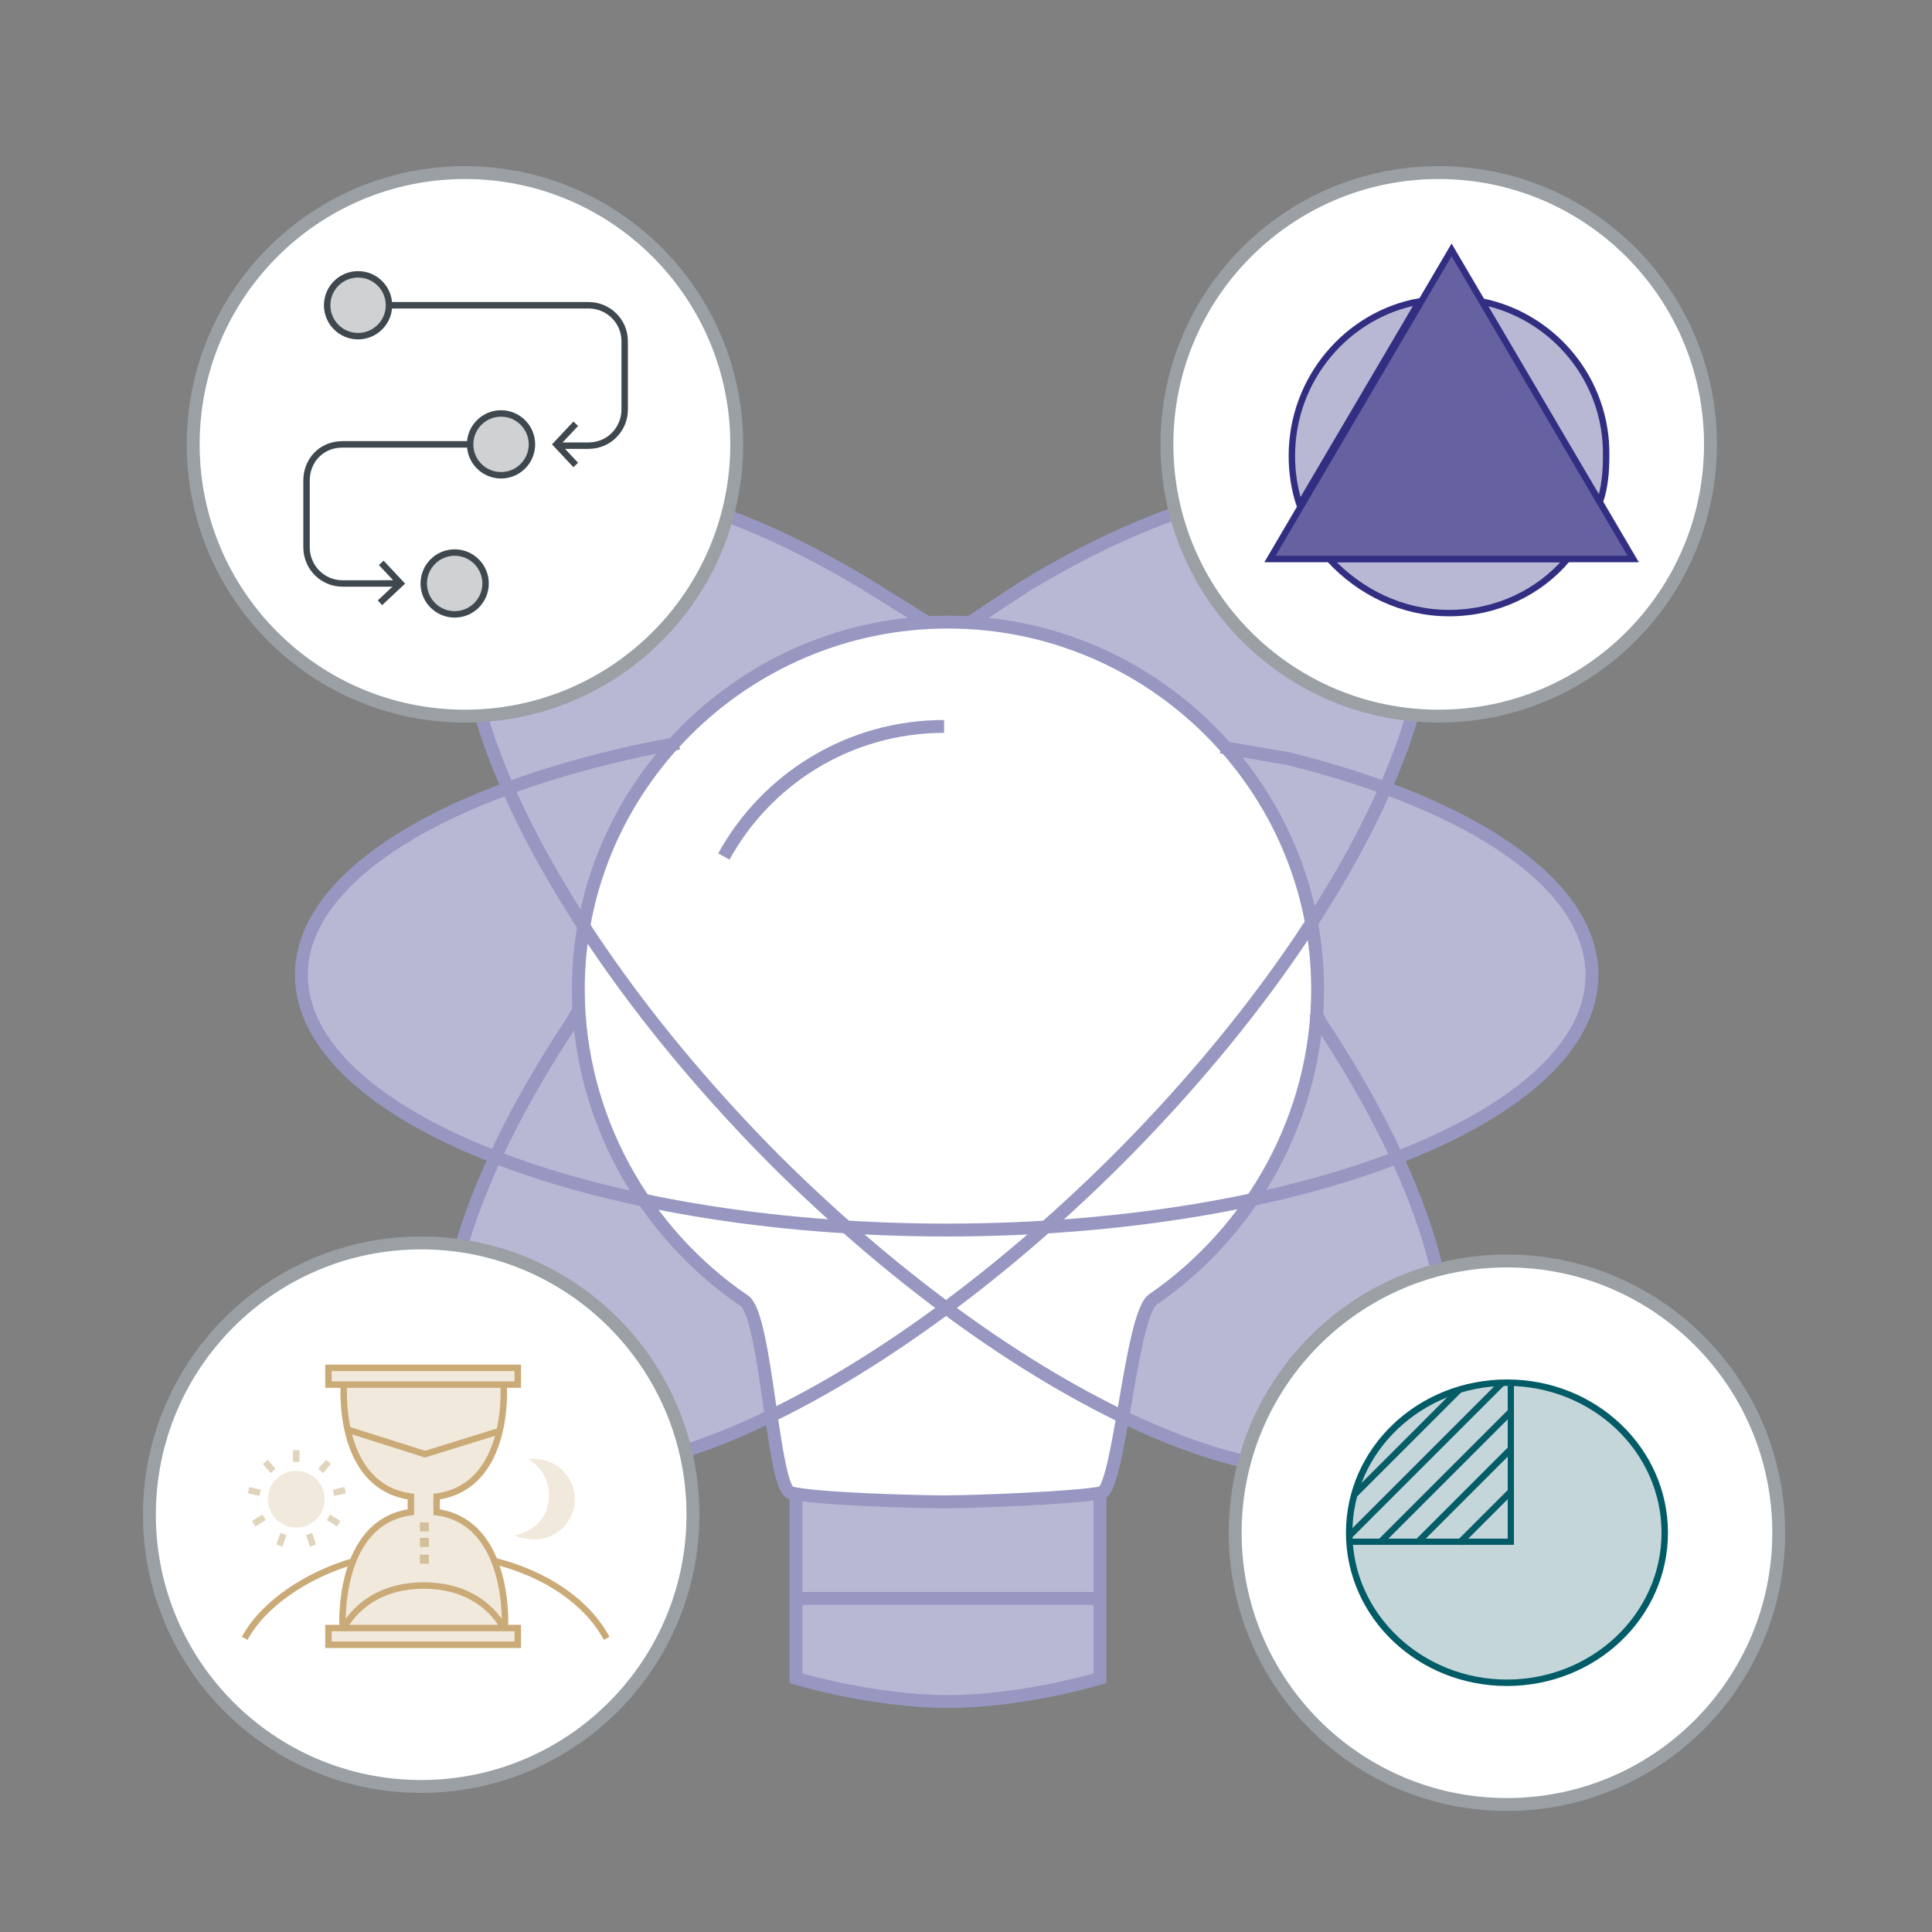
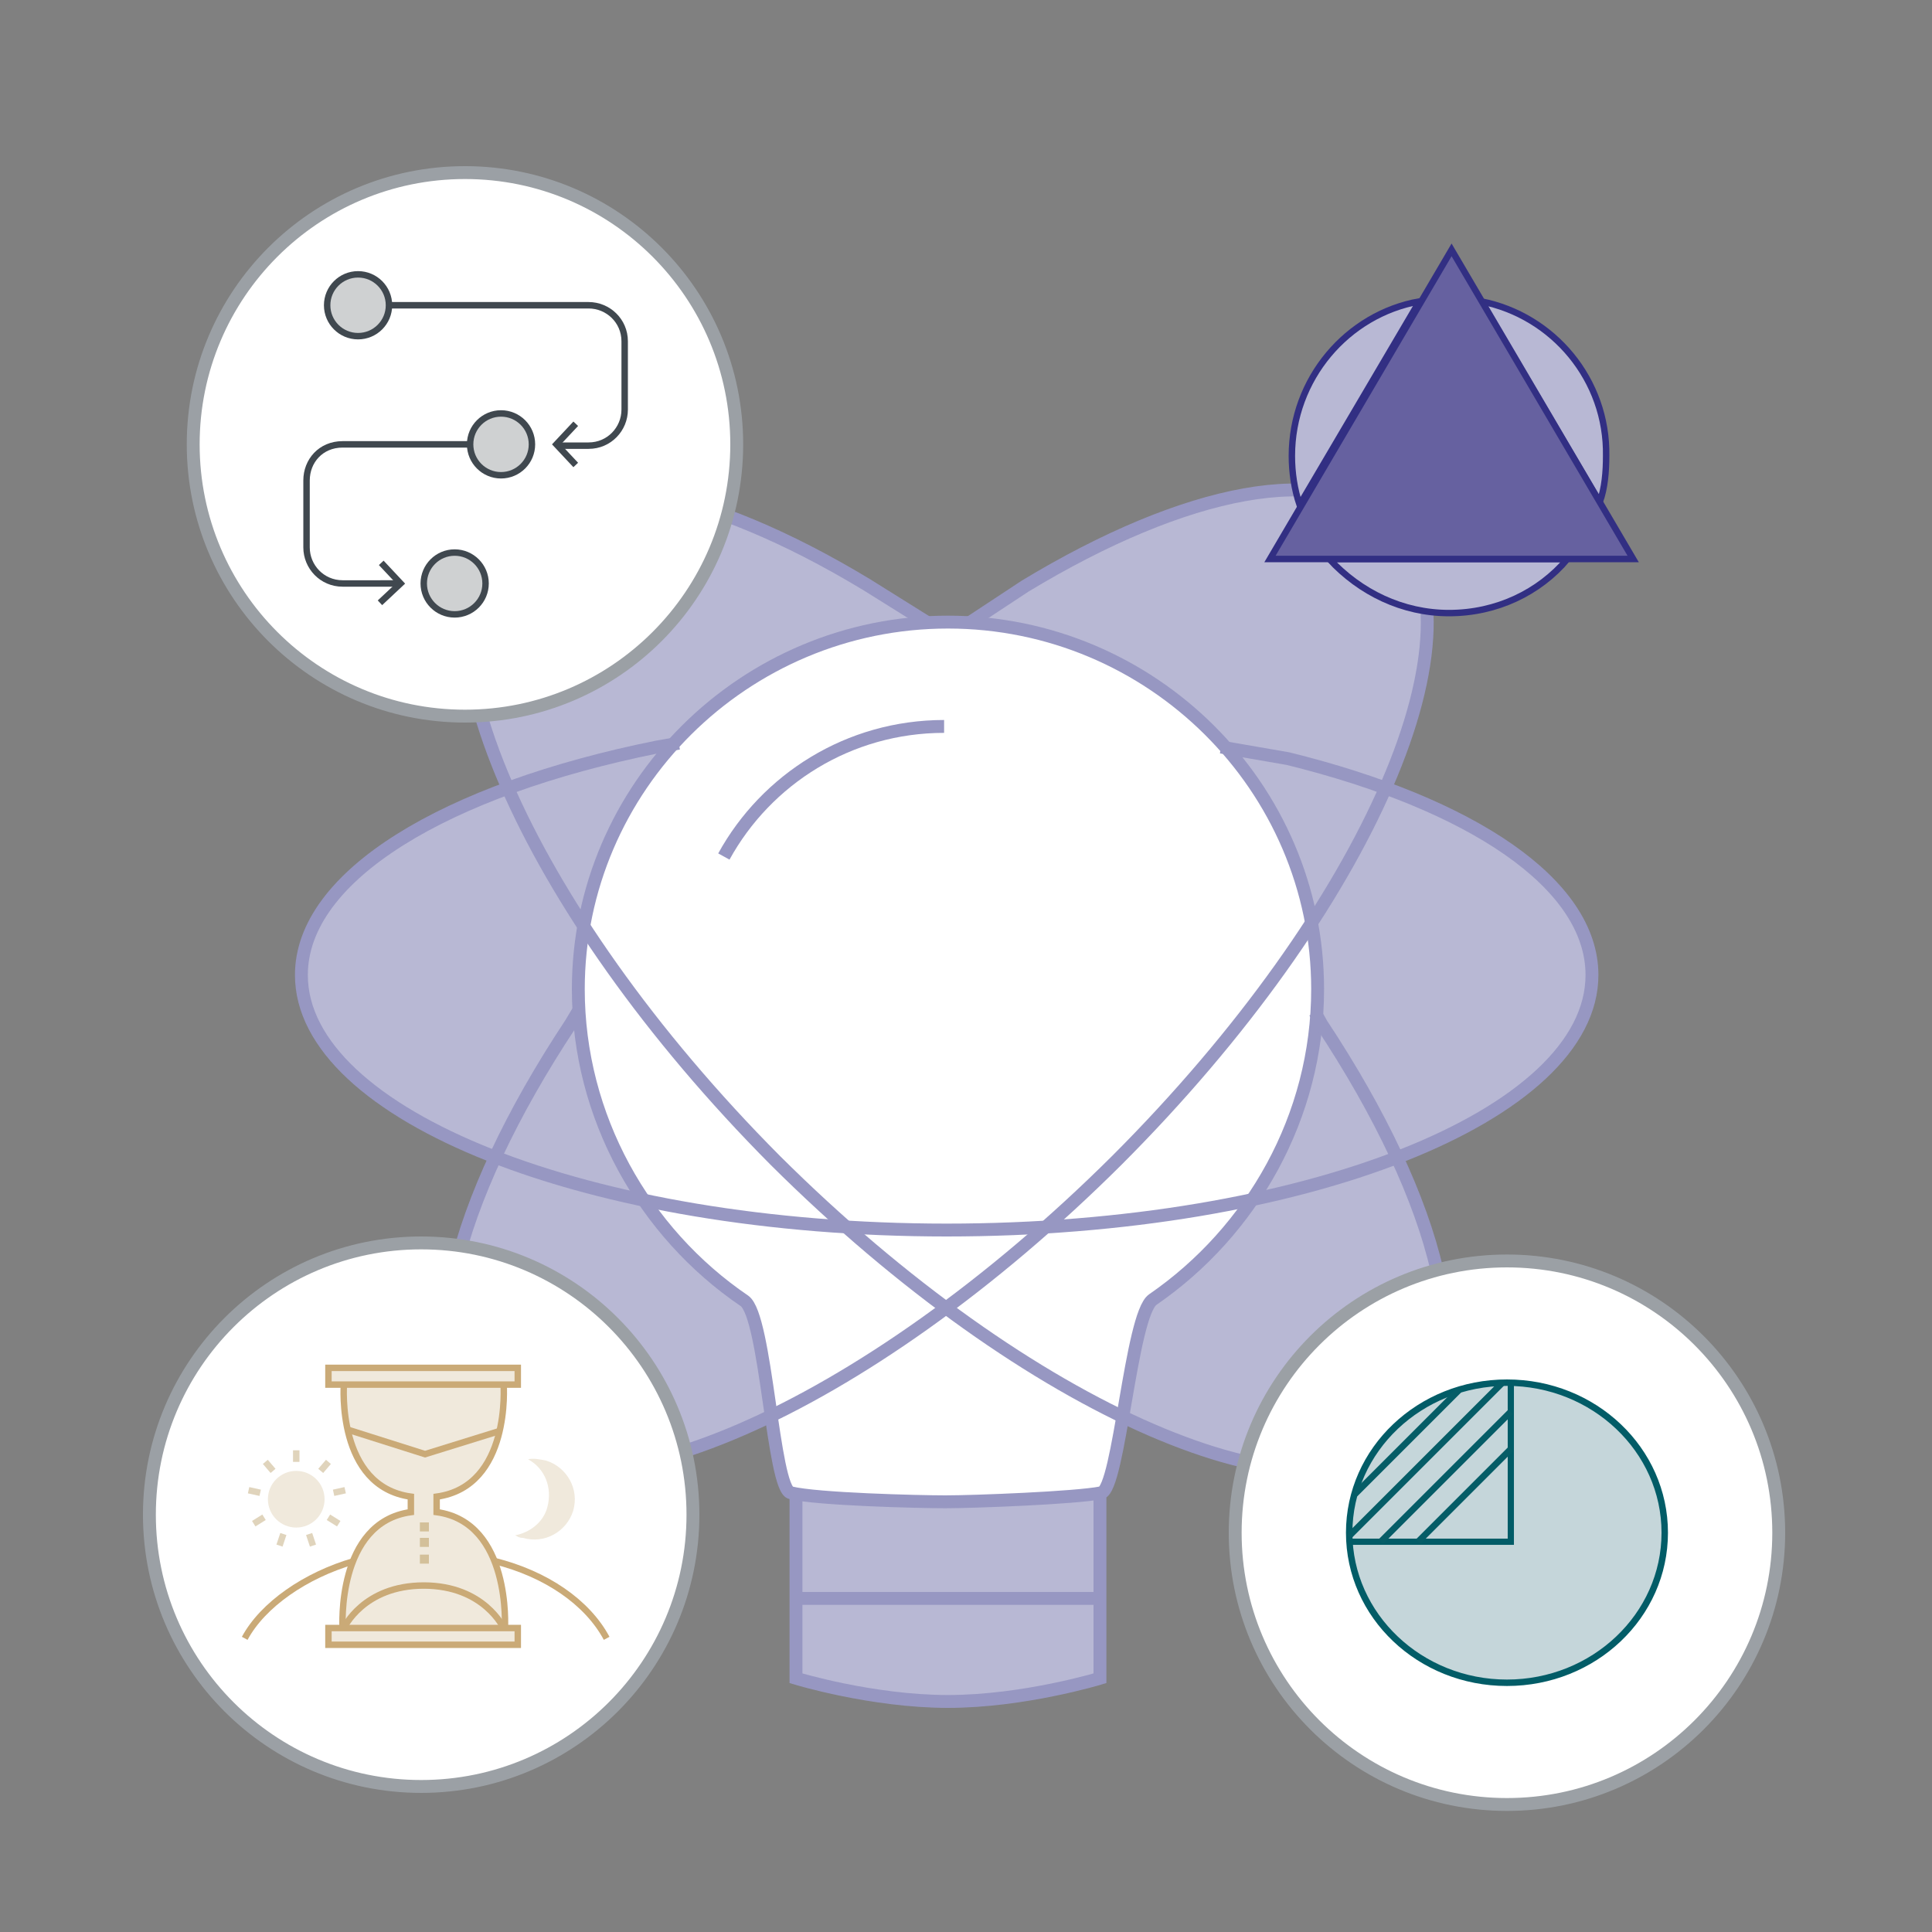
<svg xmlns="http://www.w3.org/2000/svg" version="1.1" id="Layer_1" x="0px" y="0px" width="150px" height="150px" viewBox="0 0 150 150" style="enable-background:new 0 0 150 150;" xml:space="preserve">
  <rect x="0" y="0" width="150" height="150" fill="#808080" stroke="none" />
  <style type="text/css"> .st0{fill:#B8B8D4;} .st1{fill:none;stroke:#9797C2;stroke-miterlimit:10;} .st2{fill:#FFFFFF;stroke:#9797C2;stroke-miterlimit:10;} .st3{fill:#FFFFFF;stroke:#9BA0A5;stroke-miterlimit:10;} .st4{fill:#B8B8D4;stroke:#322F83;stroke-width:0.5;stroke-miterlimit:10;} .st5{fill:#6661A0;stroke:#322F83;stroke-width:0.5;stroke-miterlimit:10;} .st6{fill:#CFD1D2;stroke:#40484F;stroke-width:0.5;stroke-miterlimit:10;} .st7{fill:none;stroke:#40484F;stroke-width:0.5;stroke-miterlimit:10;} .st8{fill:none;stroke:#322F82;stroke-width:0.5;stroke-miterlimit:10;} .st9{fill:#C5D6DA;} .st10{fill:#025C67;} .st11{fill:none;stroke:#025C67;stroke-width:0.483;stroke-miterlimit:10;} .st12{fill:none;stroke:#065D67;stroke-width:0.5;stroke-miterlimit:10;} .st13{fill:#F0E9DC;} .st14{fill:none;stroke:#CAAA77;stroke-width:0.5;stroke-miterlimit:10;} .st15{fill-rule:evenodd;clip-rule:evenodd;fill:#D3C09A;} .st16{fill:none;stroke:#E0D4BC;stroke-width:0.5;stroke-miterlimit:10;} </style>
  <g id="Layer_4">
    <path class="st0" d="M123.6,75.7c0-5.7-6.2-10.9-16.1-14.5c4-9.1,4.6-16.7,0.6-20.6c-5-5-16.1-2.7-28.5,4.8l-4.4,2.9l-0.1,0.1 c-0.5,0-1,0-1.5,0s-1,0-1.5,0l-4.8-3c-12.5-7.5-23.5-9.8-28.5-4.8c-3.9,3.9-3.4,11.5,0.6,20.6c-9.9,3.6-16.1,8.8-16.1,14.5 c0,5.5,5.8,10.5,15,14.1c-4.4,9.5-5.2,17.6-1.1,21.6c4.2,4.2,12.6,3.3,22.6-1.6c0.5,3.1,0.9,5.9,1.5,6c0.1,0,0.2,0,0.4,0.1v14.3 c0,0,5.9,1.8,11.8,1.8s11.8-1.8,11.8-1.8v-14.4h0.1c0.6-0.1,1.2-2.8,1.7-5.9c9.9,4.8,18.3,5.7,22.4,1.5c4.1-4.1,3.3-12.1-1.1-21.6 C117.8,86.3,123.6,81.3,123.6,75.7z" />
    <g id="innovation_1_">
      <g>
        <path class="st1" d="M85.4,115.9v14.4c0,0-5.9,1.8-11.8,1.8s-11.8-1.8-11.8-1.8v-14.4" />
        <line class="st1" x1="61.9" y1="124.1" x2="85.7" y2="124.1" />
        <path class="st2" d="M73.4,116.6c2.2,0,10.1-0.3,12.1-0.7c1.4-0.3,2.3-13.8,4-15c7.7-5.3,12.8-14.2,12.8-24.1 c0-15.7-12.9-28.5-28.7-28.5S44.9,61.1,44.9,76.8c0,9.9,5.1,18.9,12.9,24.2c1.7,1.2,2.2,14.6,3.6,14.9 C63.4,116.4,71.3,116.6,73.4,116.6z" />
        <path class="st1" d="M44.9,78.5l-0.6,1c-9.2,13.9-12.4,26.5-7,32c7.7,7.7,29.8-1.9,49.4-21.4c19.6-19.6,29.2-41.7,21.4-49.4 c-5-5-16.1-2.7-28.5,4.8l-4.4,2.9" />
        <path class="st1" d="M52.7,57.7L51,58c-16.4,3.3-27.6,10-27.6,17.7c0,10.9,22.4,19.8,50.1,19.8s50.1-8.9,50.1-19.8 c0-7.1-9.4-13.3-23.6-16.8L94.8,58" />
        <path class="st1" d="M102.1,78.6l0.5,0.9c9.2,13.9,12.4,26.5,7,32c-7.7,7.7-29.8-1.9-49.4-21.4C40.7,70.5,31.1,48.3,38.8,40.6 c5-5,16.1-2.7,28.5,4.8l4.8,3" />
        <path class="st1" d="M73.3,56.4c-7.4,0-13.8,4.1-17.1,10.1" />
      </g>
    </g>
-     <circle class="st3" cx="111.7" cy="34.5" r="21.1" />
    <g id="project-health-_x28_PCT_x29__1_">
      <g>
        <g>
          <path class="st4" d="M100.3,35.4c0,1.3,0.2,2.6,0.6,3.8l9.3-15.8C104.6,24.4,100.3,29.4,100.3,35.4z" />
          <path class="st4" d="M112.5,47.6c3.7,0,7-1.6,9.2-4.2h-18.5C105.6,46,108.9,47.6,112.5,47.6z" />
          <path class="st4" d="M115,23.4l9.2,15.6c0.4-1.1,0.5-2.4,0.5-3.6C124.8,29.5,120.6,24.5,115,23.4z" />
        </g>
        <polygon class="st5" points="126.8,43.4 98.6,43.4 112.7,19.4 " />
      </g>
    </g>
    <circle class="st3" cx="117" cy="119" r="21.1" />
    <circle class="st3" cx="32.7" cy="117.6" r="21.1" />
    <g>
      <circle class="st3" cx="36.1" cy="34.5" r="21.1" />
      <g id="methods_4_">
        <g>
          <circle class="st6" cx="27.8" cy="23.7" r="2.4" />
          <circle class="st6" cx="38.9" cy="34.5" r="2.4" />
          <path class="st7" d="M30.1,23.7h15.6c1.5,0,2.8,1.2,2.8,2.8v5.3c0,1.5-1.2,2.8-2.8,2.8h-2.3" />
          <path class="st7" d="M36.5,34.5h-9.9c-1.7,0-2.8,1.3-2.8,2.8v5.2c0,1.5,1.2,2.8,2.8,2.8H31" />
          <circle class="st6" cx="35.3" cy="45.3" r="2.4" />
          <polyline class="st7" points="44.7,36.1 43.2,34.5 44.7,32.9 " />
          <polyline class="st7" points="29.6,43.7 31.1,45.3 29.5,46.8 " />
        </g>
      </g>
    </g>
    <g>
      <g>
        <ellipse class="st9" cx="117" cy="119" rx="12.3" ry="11.7" />
        <path class="st10" d="M117,107.6c6.6,0,12,5.1,12,11.4s-5.4,11.4-12,11.4s-12-5.1-12-11.4S110.4,107.6,117,107.6 M117,107.1 c-6.9,0-12.5,5.3-12.5,11.9s5.6,11.9,12.5,11.9s12.5-5.3,12.5-11.9C129.5,112.4,123.9,107.1,117,107.1L117,107.1z" />
      </g>
      <polyline class="st11" points="104.6,119.7 117.3,119.7 117.3,107.2 " />
      <line class="st12" x1="116.7" y1="107.3" x2="104.7" y2="119.3" />
      <line class="st12" x1="117.3" y1="109.6" x2="107.2" y2="119.7" />
      <line class="st12" x1="117.3" y1="112.5" x2="110.1" y2="119.7" />
-       <line class="st12" x1="117.3" y1="115.8" x2="113.3" y2="119.8" />
      <line class="st12" x1="113.3" y1="107.9" x2="105.2" y2="116" />
    </g>
    <g>
      <rect x="25.5" y="106.2" class="st13" width="14.7" height="1.3" />
      <rect x="25.6" y="126.4" class="st13" width="14.7" height="1.3" />
      <path class="st13" d="M39.1,126.4c0,0,0.6-8.2-5.3-9v-1.2c5.8-0.9,5.2-8.7,5.2-8.7H26.8c0,0-0.6,7.9,5.2,8.7v1.2 c-5.8,0.8-5.3,9-5.3,9H39.1z" />
    </g>
    <g id="change-process_13_">
      <g>
        <rect x="25.5" y="106.2" class="st14" width="14.7" height="1.3" />
        <rect x="25.5" y="126.4" class="st14" width="14.7" height="1.3" />
        <path class="st14" d="M26.7,107.5c0,0-0.6,7.9,5.2,8.7v1.2c-5.8,0.8-5.3,9-5.3,9" />
        <path class="st14" d="M39.1,107.5c0,0,0.6,7.9-5.2,8.7v1.2c5.8,0.8,5.3,9,5.3,9" />
        <polyline class="st14" points="27,111 33,112.9 38.8,111.1 " />
        <path class="st14" d="M26.7,126.4c0,0,1.5-3.3,6.2-3.3s6.2,3.3,6.2,3.3" />
        <rect x="32.6" y="118.2" class="st15" width="0.7" height="0.7" />
        <rect x="32.6" y="119.4" class="st15" width="0.7" height="0.7" />
        <rect x="32.6" y="120.7" class="st15" width="0.7" height="0.7" />
        <path class="st13" d="M40,119.2c1.1-0.2,2.2-1,2.5-2.2c0.4-1.5-0.2-3-1.5-3.7c0.4-0.1,0.9,0,1.4,0.1c1.6,0.5,2.6,2.2,2.1,3.9 c-0.5,1.6-2.2,2.6-3.9,2.1C40.3,119.4,40.2,119.3,40,119.2z" />
        <path class="st16" d="M21.2,114.2l-0.6-0.7 M20.2,115.9l-0.9-0.2 M20.5,117.8l-0.8,0.5 M22,119.1l-0.3,0.9 M24,119.1l0.3,0.9 M25.5,117.8l0.8,0.5 M25.9,115.9l0.9-0.2 M24.9,114.2l0.6-0.7 M23,113.5v-0.9" />
        <circle class="st13" cx="23" cy="116.4" r="2.2" />
        <path class="st14" d="M38.4,121.2c4,1,7.2,3.2,8.7,6" />
        <path class="st14" d="M19,127.2c1.4-2.6,4.7-4.9,8.5-6" />
      </g>
    </g>
  </g>
</svg>